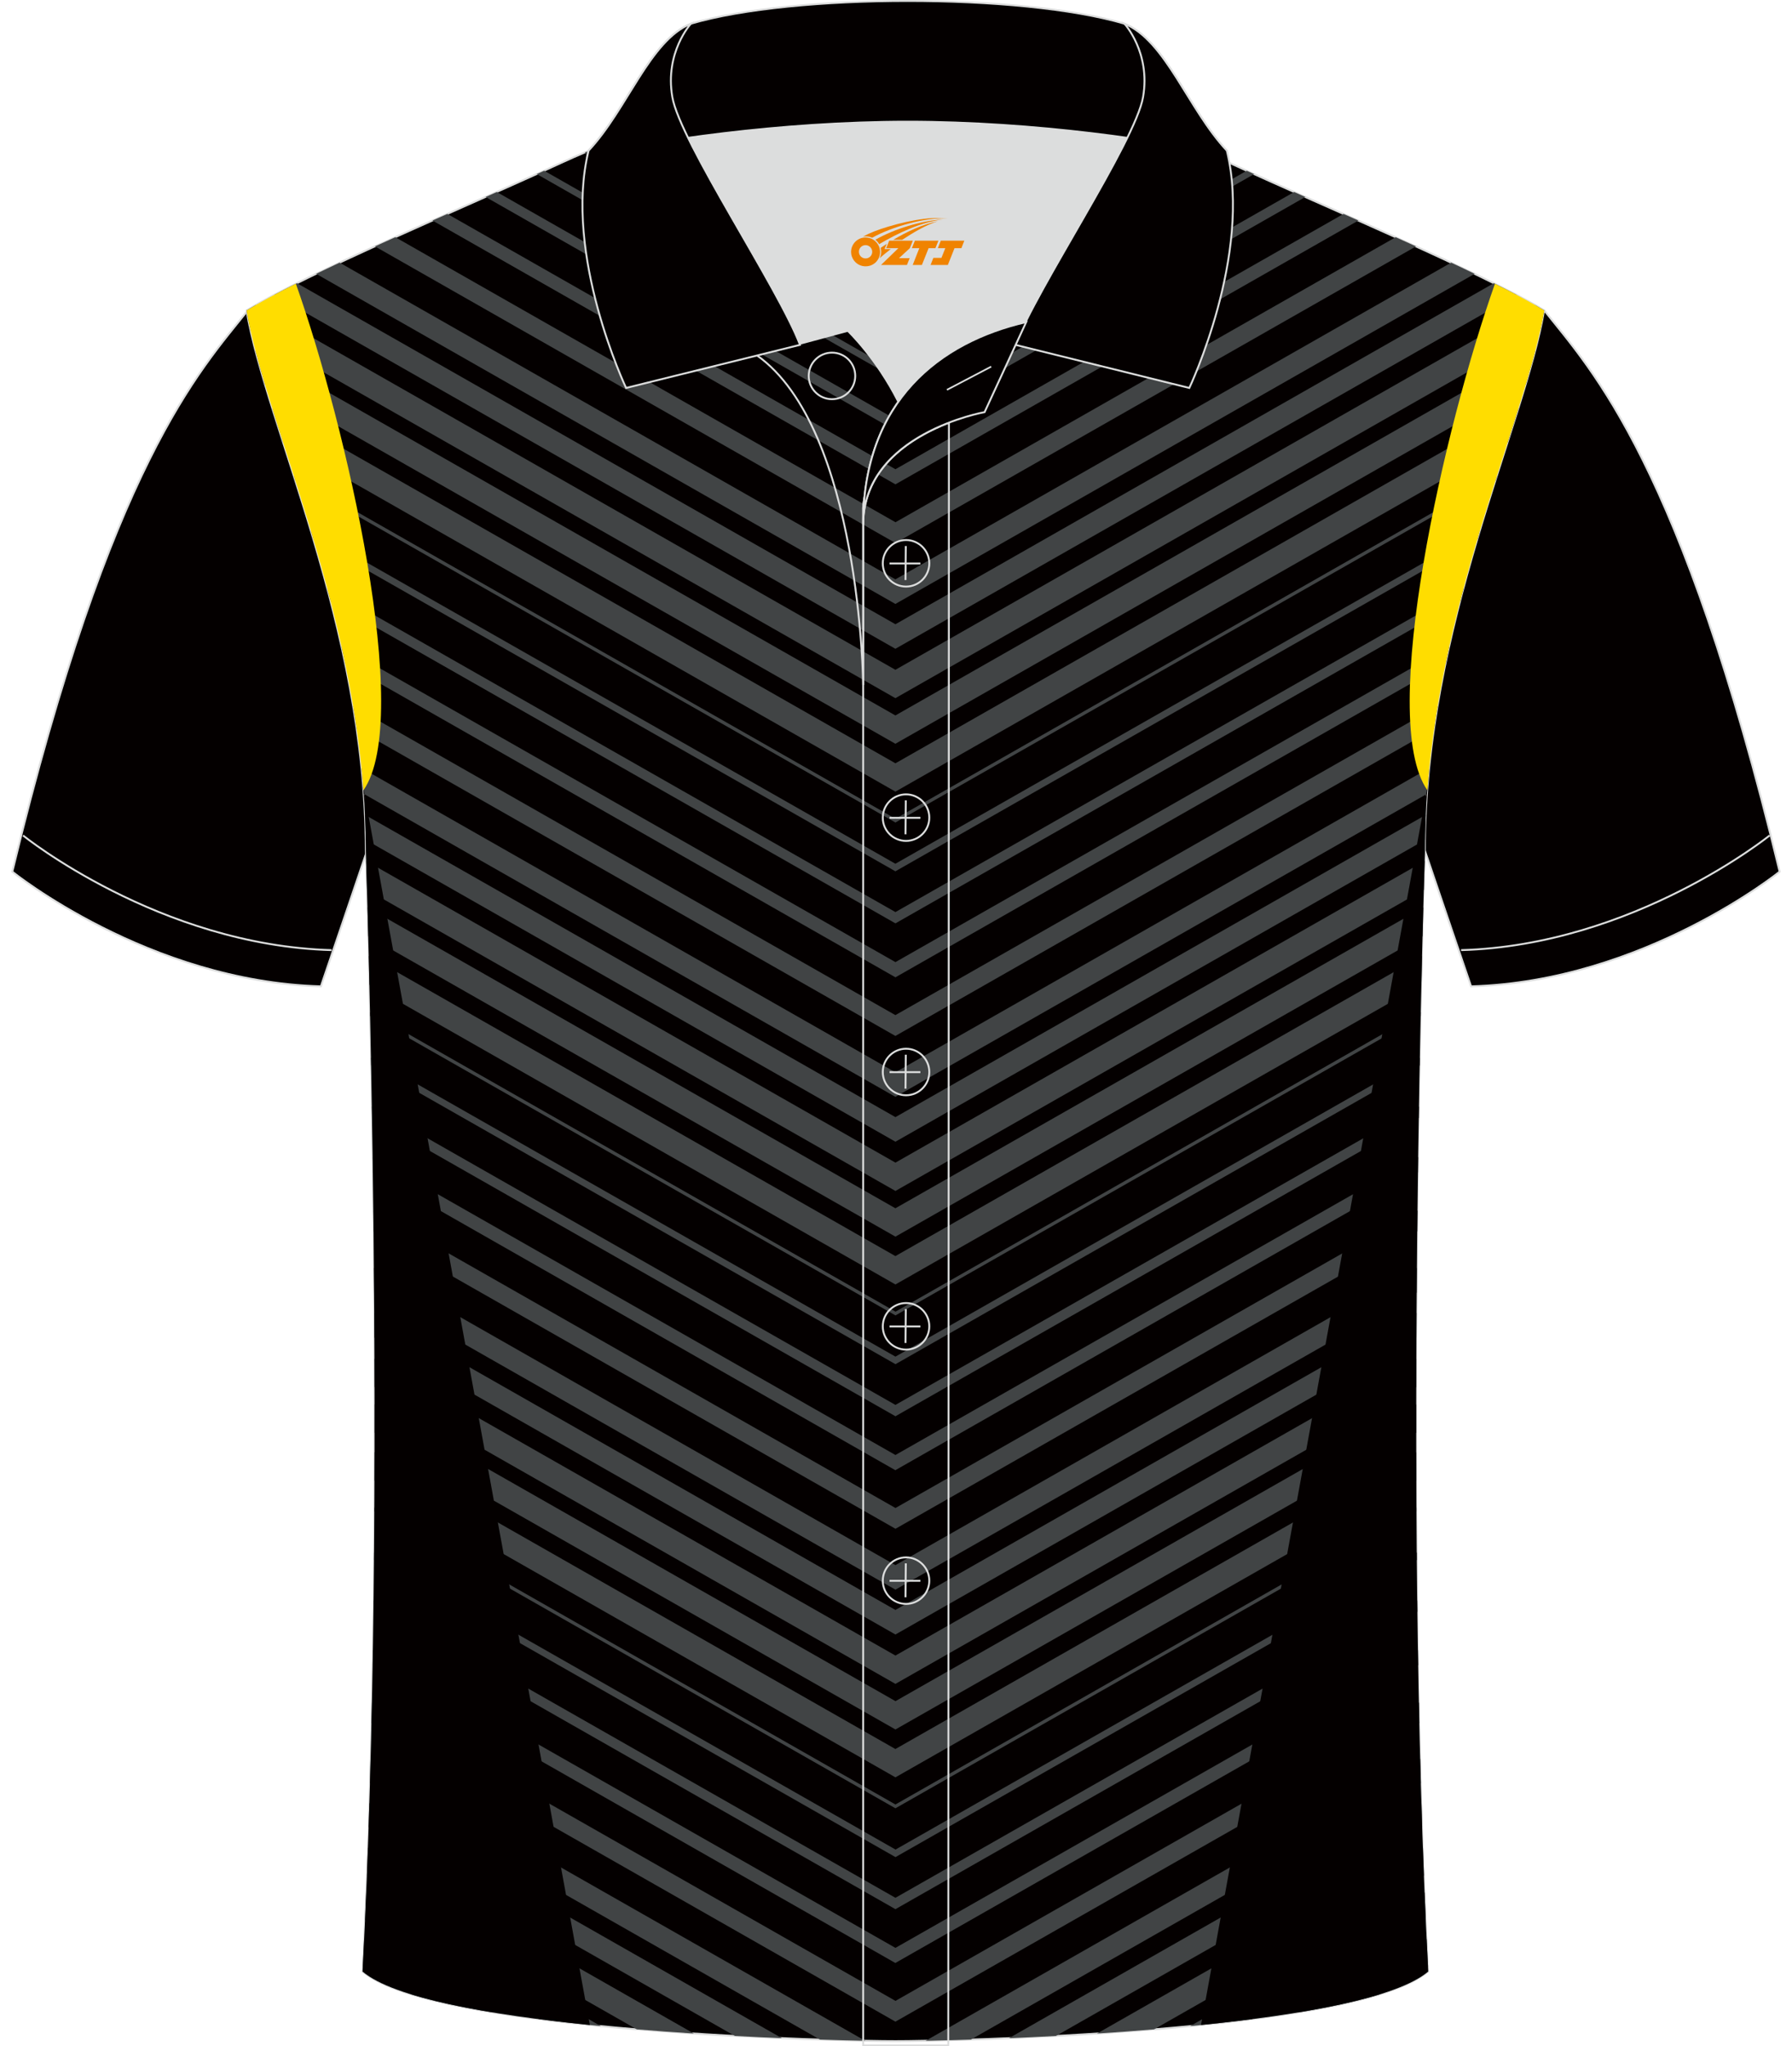
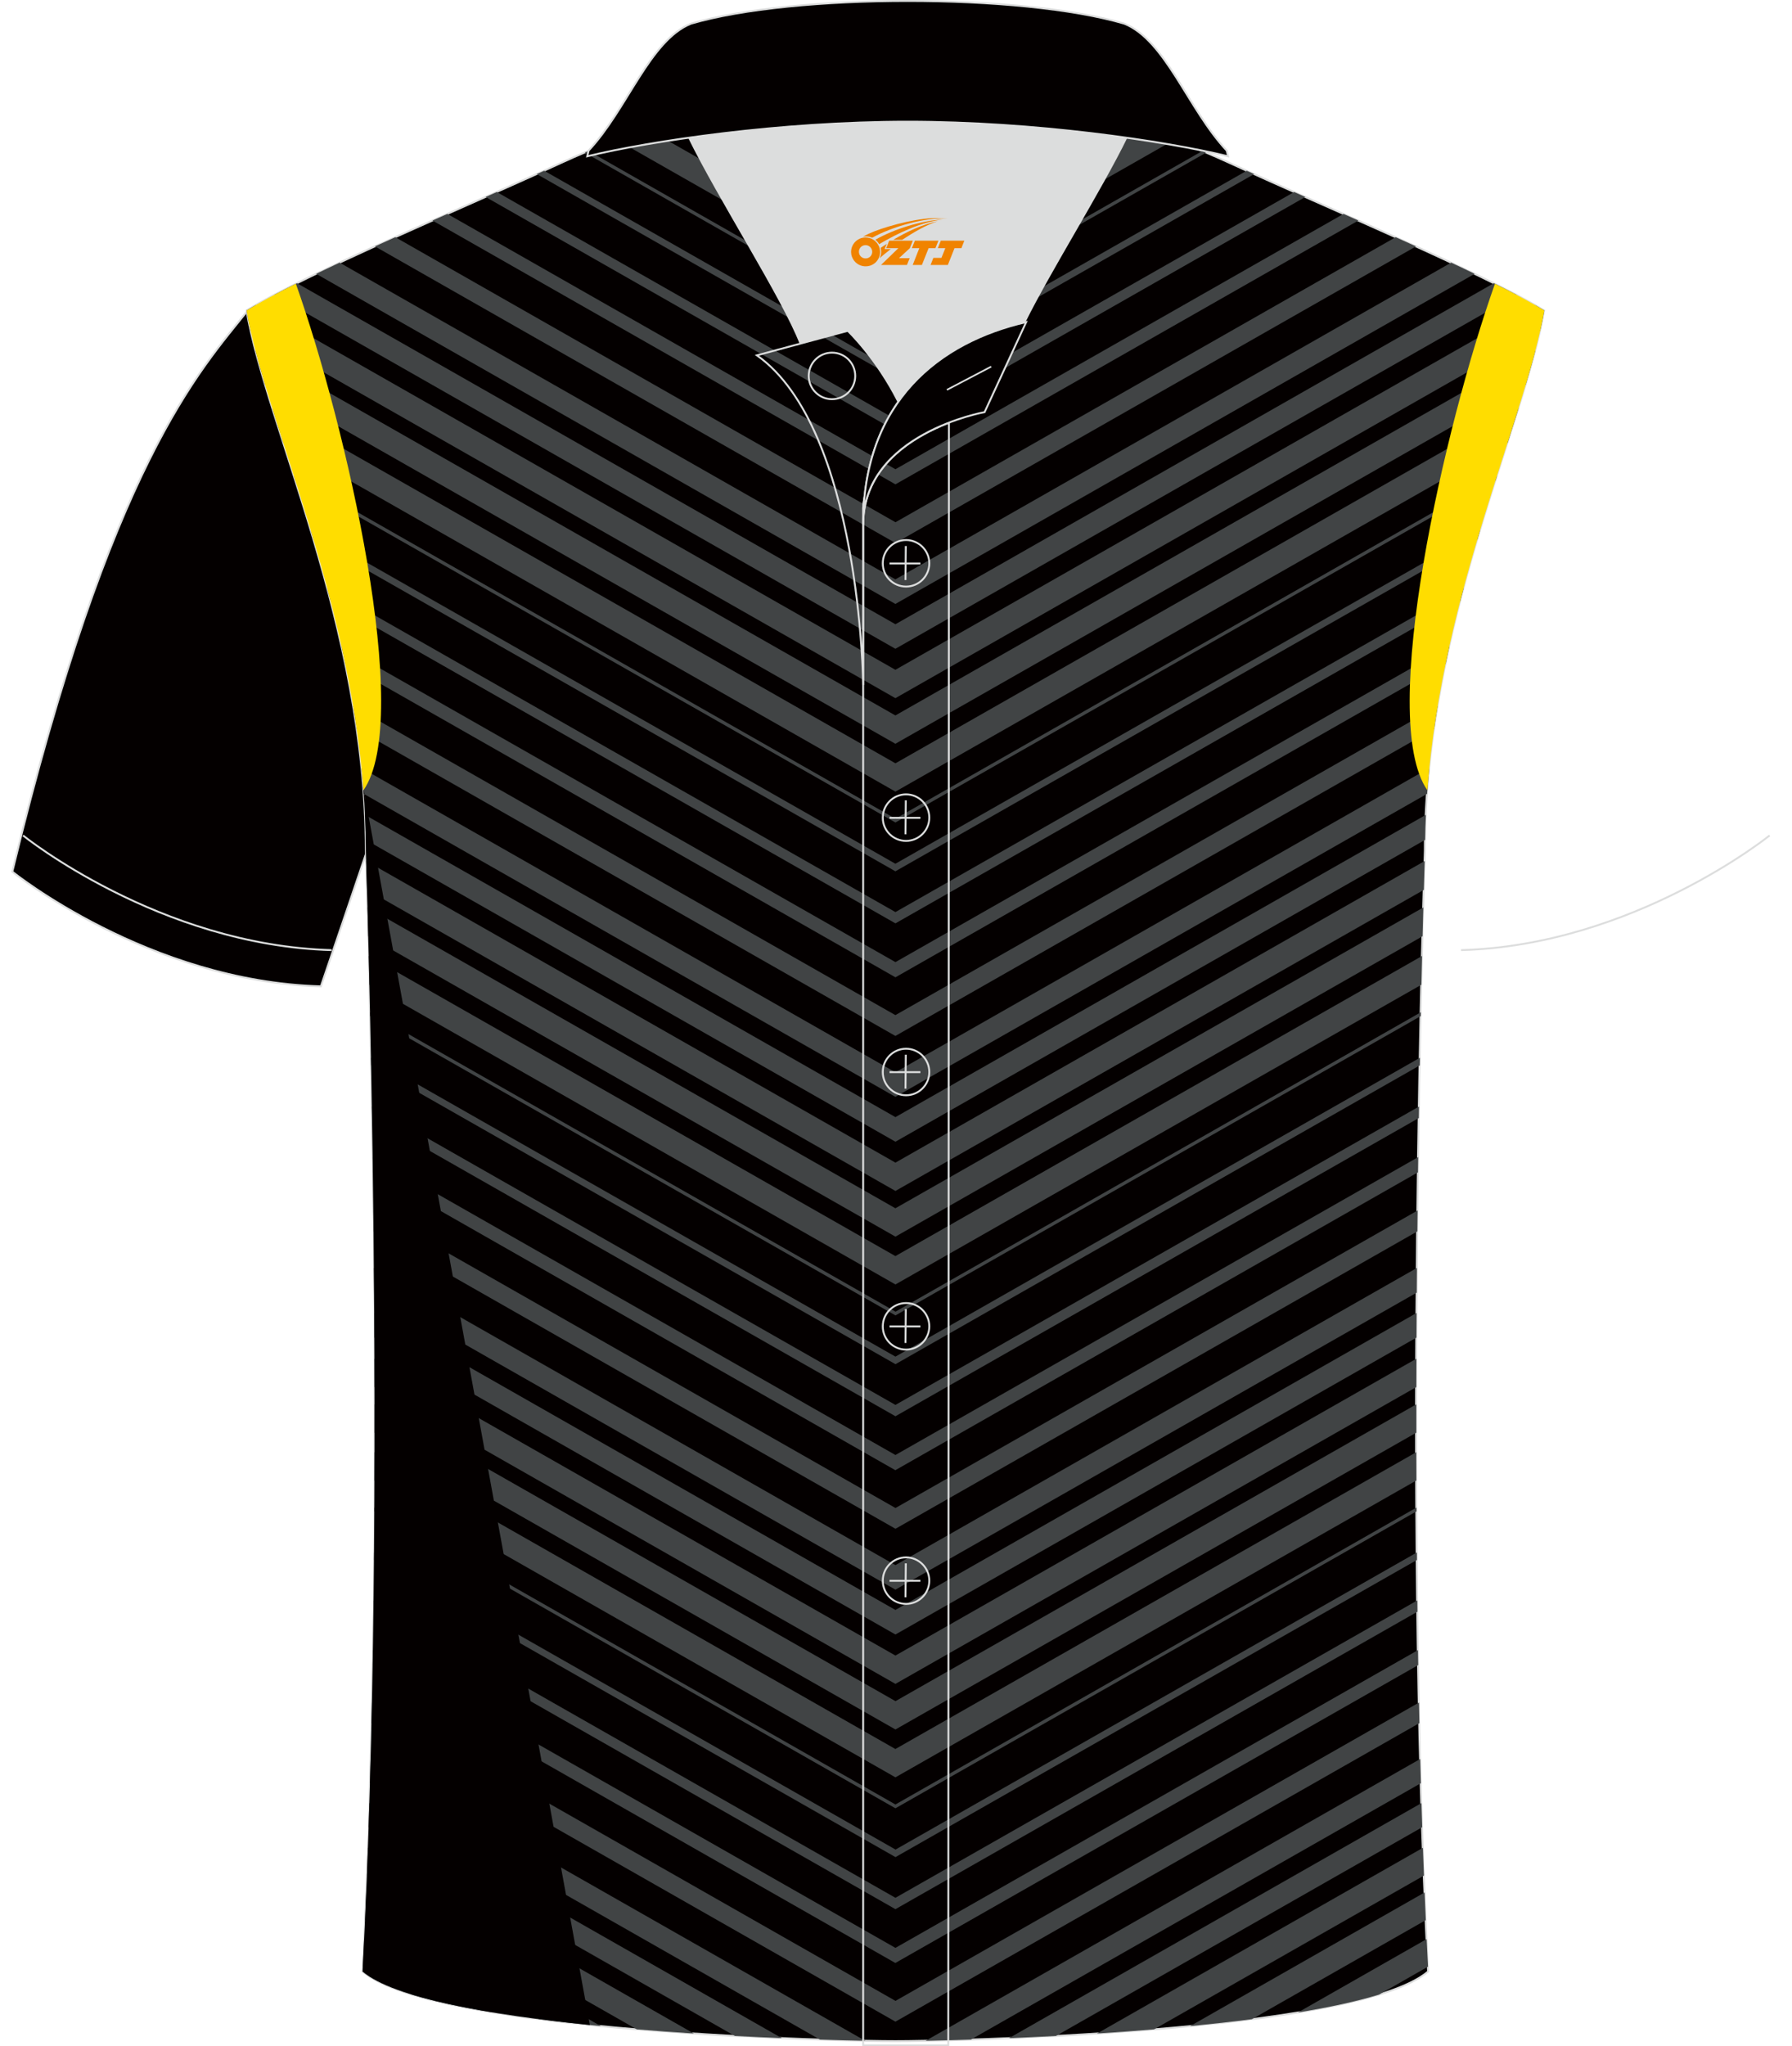
<svg xmlns="http://www.w3.org/2000/svg" version="1.1" id="图层_1" x="0px" y="0px" width="379.8px" height="433.5px" viewBox="0 0 375.04 433.53" enable-background="new 0 0 375.04 433.53" xml:space="preserve">
  <g>
-     <path fill-rule="evenodd" clip-rule="evenodd" fill="#040000" stroke="#DCDDDD" stroke-width="0.4" stroke-miterlimit="22.927" d="   M324.92,65.77c10.11,12.74,28.99,32.27,49.89,118.9c0,0-28.83,23.27-65.4,24.29c0,0-7.08-20.72-9.77-28.7   c-20.32-59.69-9.12-110.32-80.93-146.25c-2.57-1.28-7.2-1.87-6.18-3.45c5.31-8.23,13.03-7.46,17.61-6.01   c9.52,3.37,3.11-1.18,12.45,3.1C264.28,37.62,311.41,57.56,324.92,65.77z" />
    <path fill-rule="evenodd" clip-rule="evenodd" fill="#040000" stroke="#DCDDDD" stroke-width="0.4" stroke-miterlimit="22.927" d="   M50.12,65.77c-10.11,12.74-29,32.27-49.9,118.9c0,0,28.83,23.27,65.4,24.29c0,0,7.08-20.72,9.77-28.7   c20.32-59.69,9.12-110.32,80.93-146.25c2.57-1.28,7.2-1.87,6.18-3.45c-5.31-8.23-13.03-7.46-17.61-6.01   c-9.52,3.37-3.11-1.18-12.45,3.1C110.77,37.62,63.63,57.56,50.12,65.77z" />
    <path fill-rule="evenodd" clip-rule="evenodd" fill="#040000" stroke="#DCDDDD" stroke-width="0.4" stroke-miterlimit="22.927" d="   M187.4,432.43c-9.6,0.03-97.54-1.66-112.95-14.75c5.31-100.9,0.69-237.43,0.69-237.43c0-47.57-21.05-89.84-25.28-114.48   c13.51-8.22,44.88-21.22,66.55-31.2c29.77-13.65,33.85-7.73,70.56-7.73s41.61-5.91,71.37,7.73c21.67,9.97,53.04,22.98,66.55,31.2   c-4.23,24.64-25.28,66.91-25.28,114.48c0,0-4.62,136.53,0.69,237.43C284.93,430.77,197,432.46,187.4,432.43z" />
    <g>
      <path fill-rule="evenodd" clip-rule="evenodd" fill="#414445" d="M289.9,422.57l10.38-5.92c-0.1-1.93-0.2-3.88-0.29-5.84    l-27.29,15.55C279.22,425.29,285.11,424.04,289.9,422.57L289.9,422.57L289.9,422.57z M102.09,426.36L74.8,410.81    c-0.09,1.96-0.19,3.9-0.29,5.84l10.38,5.91C89.69,424.04,95.58,425.29,102.09,426.36L102.09,426.36L102.09,426.36z M180.98,432.35    c-2.63-0.05-5.87-0.13-9.58-0.25l-95.38-54.32c0.05-1.71,0.09-3.41,0.14-5.13L180.98,432.35L180.98,432.35L180.98,432.35z     M163.33,431.8c-3.15-0.13-6.49-0.29-9.96-0.47l-77.63-44.22c0.06-1.7,0.11-3.4,0.16-5.11L163.33,431.8L163.33,431.8L163.33,431.8    z M144.68,430.82c-3.96-0.26-8.02-0.55-12.1-0.89l-57.2-32.58c0.08-1.95,0.15-3.91,0.22-5.88L144.68,430.82L144.68,430.82    L144.68,430.82z M124.95,429.24c-4.45-0.43-8.85-0.92-13.11-1.47L75,406.78c0.09-1.94,0.17-3.9,0.25-5.86L124.95,429.24    L124.95,429.24L124.95,429.24z M76.36,365.05c0.03-1.45,0.06-2.9,0.09-4.35l110.96,63.2l110.96-63.2c0.03,1.45,0.06,2.9,0.09,4.35    L187.4,428.3L76.36,365.05L76.36,365.05L76.36,365.05z M76.6,352.76l0.05-3.17l110.75,63.08l110.75-63.08l0.05,3.17l-110.82,63.11    L76.6,352.76L76.6,352.76L76.6,352.76z M76.77,341.45l110.63,63.02l110.64-63.02l-0.03-2.39l-110.61,63l-110.61-63L76.77,341.45    L76.77,341.45L76.77,341.45z M76.89,330.49l110.52,62.95l110.52-62.95l-0.01-1.59l-110.5,62.94L76.9,328.9L76.89,330.49    L76.89,330.49L76.89,330.49z M76.96,320.19L187.4,383.1l110.44-62.91v-0.8l-110.44,62.9l-110.44-62.9L76.96,320.19L76.96,320.19    L76.96,320.19z M298.63,372.65c0.04,1.71,0.09,3.42,0.14,5.13l-95.38,54.32c-3.71,0.12-6.95,0.2-9.58,0.25L298.63,372.65    L298.63,372.65L298.63,372.65z M298.89,382c0.05,1.71,0.11,3.41,0.16,5.11l-77.63,44.22c-3.48,0.19-6.82,0.34-9.96,0.47    L298.89,382L298.89,382L298.89,382z M299.2,391.47c0.07,1.97,0.14,3.93,0.22,5.88l-57.2,32.58c-4.07,0.34-8.13,0.63-12.1,0.89    L299.2,391.47L299.2,391.47L299.2,391.47z M299.56,400.93c0.08,1.96,0.16,3.92,0.25,5.86l-36.85,20.99    c-4.26,0.55-8.66,1.03-13.11,1.47L299.56,400.93z" />
      <path fill-rule="evenodd" clip-rule="evenodd" fill="#414445" d="M187.4,376.54l110.41-62.89c-0.01-2.01-0.01-4.01-0.02-5.99    l-110.4,62.88L77.01,307.66c0,1.99-0.01,3.99-0.02,5.99L187.4,376.54L187.4,376.54L187.4,376.54z M77.02,303.53    c0-2.01,0-4.01,0-6.01l110.39,62.88l110.39-62.88c0,1.99,0,3.99,0,6L187.4,366.4L77.02,303.53L77.02,303.53L77.02,303.53z     M77.01,293.86c0-2.02-0.01-4.02-0.02-6.01l110.41,62.89l110.42-62.89c-0.01,1.99-0.01,4-0.02,6.01l-110.4,62.88L77.01,293.86    L77.01,293.86L77.01,293.86z M76.97,283.38c-0.01-1.75-0.02-3.49-0.03-5.22l110.46,62.92l110.46-62.92    c-0.01,1.73-0.02,3.47-0.03,5.22l-110.43,62.9L76.97,283.38L76.97,283.38L76.97,283.38z M76.91,273.85l-0.04-5.23l110.53,62.96    l110.53-62.96c-0.02,1.73-0.03,3.47-0.04,5.23L187.4,336.78L76.91,273.85L76.91,273.85L76.91,273.85z M76.8,260.88l-0.05-4.43    l110.66,63.03l110.66-63.03l-0.05,4.43l-110.61,63L76.8,260.88L76.8,260.88L76.8,260.88z M76.65,248.37l-0.05-3.23l110.8,63.11    l110.8-63.11l-0.05,3.23l-110.77,63.1L76.65,248.37L76.65,248.37L76.65,248.37z M76.47,236.86l110.93,63.18l110.93-63.18    l0.04-2.43L187.4,297.64L76.43,234.43L76.47,236.86L76.47,236.86L76.47,236.86z M76.28,225.72l111.13,63.29l111.13-63.3l0.03-1.62    L187.4,287.41L76.25,224.1L76.28,225.72L76.28,225.72L76.28,225.72z M76.07,215.26l111.34,63.42l111.34-63.42l0.02-0.81    l-111.35,63.43L76.05,214.45L76.07,215.26z" />
      <path fill-rule="evenodd" clip-rule="evenodd" fill="#414445" d="M187.4,272.12l111.48-63.5c0.05-2.14,0.1-4.16,0.14-6.09    l-111.63,63.58L75.77,202.53c0.05,1.93,0.1,3.95,0.14,6.09L187.4,272.12L187.4,272.12L187.4,272.12z M75.66,198.35    c-0.06-2.22-0.11-4.25-0.16-6.1l111.89,63.73l111.9-63.73c-0.05,1.85-0.1,3.87-0.16,6.1L187.4,261.99L75.66,198.35L75.66,198.35    L75.66,198.35z M75.4,188.52c-0.08-2.65-0.14-4.71-0.18-6.11l112.18,63.9l112.18-63.9c-0.04,1.4-0.11,3.45-0.18,6.11l-112,63.79    L75.4,188.52L75.4,188.52L75.4,188.52z M75.13,177.93c-0.03-1.77-0.08-3.54-0.16-5.3l112.43,64.04l112.43-64.04    c-0.08,1.76-0.14,3.52-0.16,5.3L187.4,241.88L75.13,177.93L75.13,177.93L75.13,177.93z M74.7,168.18    c-0.13-1.83-0.29-3.66-0.47-5.47l113.16,64.46l113.16-64.46c-0.18,1.81-0.34,3.64-0.47,5.47l-112.69,64.19L74.7,168.18    L74.7,168.18L74.7,168.18z M73.21,154.43c-0.23-1.62-0.48-3.23-0.75-4.83l114.93,65.46l114.93-65.46    c-0.27,1.6-0.52,3.21-0.75,4.83l-114.18,65.04L73.21,154.43L73.21,154.43L73.21,154.43z M70.78,140.61    c-0.25-1.22-0.51-2.44-0.78-3.65l117.4,66.87l117.4-66.87c-0.27,1.21-0.53,2.43-0.78,3.65L187.4,207.05L70.78,140.61L70.78,140.61    L70.78,140.61z M67.71,127.45l119.69,68.17l119.69-68.17c0.24-0.95,0.49-1.89,0.74-2.82l-120.43,68.6l-120.43-68.6    C67.22,125.56,67.47,126.5,67.71,127.45L67.71,127.45L67.71,127.45z M64.07,114.35l123.32,70.24l123.33-70.24    c0.19-0.65,0.38-1.29,0.57-1.93l-123.9,70.57L63.5,112.42C63.69,113.06,63.88,113.7,64.07,114.35L64.07,114.35L64.07,114.35z     M60.21,101.81l127.19,72.44l127.19-72.44l0.31-0.98l-127.5,72.62L59.9,100.83L60.21,101.81z" />
      <path fill-rule="evenodd" clip-rule="evenodd" fill="#414445" d="M187.4,167.71l129.75-73.9c0.81-2.52,1.59-4.96,2.33-7.33    L187.4,161.71L55.32,86.46c0.74,2.37,1.52,4.81,2.33,7.33L187.4,167.71L187.4,167.71L187.4,167.71z M53.78,81.46    c-0.74-2.49-1.42-4.87-2.02-7.15l135.63,77.26l135.63-77.26c-0.6,2.28-1.28,4.67-2.02,7.15l-133.61,76.11L53.78,81.46L53.78,81.46    L53.78,81.46z M50.72,70.05c-0.33-1.48-0.62-2.9-0.86-4.27c0.6-0.37,1.24-0.74,1.92-1.13l135.61,77.25L323,64.65    c0.67,0.39,1.31,0.76,1.92,1.13c-0.23,1.37-0.52,2.8-0.86,4.27l-136.67,77.86L50.72,70.05L50.72,70.05L50.72,70.05z M55.75,62.47    c1.5-0.8,3.11-1.62,4.81-2.47l126.84,72.25L314.23,60c1.7,0.85,3.31,1.67,4.81,2.47l-131.65,74.98L55.75,62.47L55.75,62.47    L55.75,62.47z M64.61,58.01c1.61-0.77,3.27-1.56,4.98-2.37l117.8,67.1l117.8-67.1c1.71,0.8,3.38,1.59,4.98,2.37l-122.78,69.94    L64.61,58.01L64.61,58.01L64.61,58.01z M77.08,52.2c1.42-0.65,2.86-1.3,4.31-1.95l106.02,60.39l106.02-60.39    c1.45,0.65,2.89,1.3,4.31,1.95L187.4,115.04L77.08,52.2L77.08,52.2L77.08,52.2z M89.27,46.72l3.16-1.4l94.97,54.09l94.97-54.09    l3.16,1.4l-98.13,55.89L89.27,46.72L89.27,46.72L89.27,46.72z M100.54,41.73l2.37-1.05l84.5,48.13l84.5-48.13l2.37,1.05    L187.4,91.21L100.54,41.73L100.54,41.73L100.54,41.73z M111.38,36.88l76.02,43.3l76.03-43.3l-1.57-0.71L187.4,78.58l-74.45-42.41    L111.38,36.88L111.38,36.88L111.38,36.88z M121.54,32.32l65.86,37.52l65.86-37.51l-0.81-0.34L187.4,69.04l-65.05-37.06    L121.54,32.32z" />
      <path fill-rule="evenodd" clip-rule="evenodd" fill="#040000" d="M122.63,429.01L74.59,166.67v0.01c0.36,4.47,0.55,9,0.55,13.58    c0,0,4.62,136.53-0.69,237.43C81.09,423.31,101.16,426.83,122.63,429.01z" />
      <path fill-rule="evenodd" clip-rule="evenodd" fill="#FFDD00" d="M60.32,60.12c10.61,29.83,24.97,92.02,14.33,107.29    c-3.2-42.27-20.94-79.24-24.78-101.63C52.67,64.07,56.23,62.16,60.32,60.12z" />
      <path fill-rule="evenodd" clip-rule="evenodd" fill="#414445" d="M187.4,63.28l59.03-33.62c-2.43-0.86-4.69-1.55-6.84-2.11    L187.4,57.28l-52.23-29.75c-2.13,0.55-4.39,1.25-6.82,2.12L187.4,63.28L187.4,63.28L187.4,63.28z M140.43,26.4    c3.1-0.52,6.06-0.76,9.11-0.81l37.85,21.56l37.84-21.55c3.04,0.07,5.99,0.31,9.08,0.83l-46.92,26.73L140.43,26.4L140.43,26.4    L140.43,26.4z M156.15,25.68c3.47,0.14,7.26,0.39,11.63,0.62l19.61,11.17l19.68-11.21c4.33-0.23,8.11-0.47,11.6-0.6l-31.28,17.82    L156.15,25.68L156.15,25.68L156.15,25.68z M176.22,26.67c2.89,0.09,6.02,0.16,9.43,0.17l1.74,0.99l1.75-1    c3.43-0.02,6.57-0.09,9.48-0.19l-11.23,6.39L176.22,26.67z" />
-       <path fill-rule="evenodd" clip-rule="evenodd" fill="#040000" d="M252.17,429.01l48.02-262.35v0.01c-0.36,4.47-0.55,9-0.55,13.58    c0,0-4.62,136.53,0.69,237.43C293.71,423.31,273.64,426.83,252.17,429.01z" />
      <path fill-rule="evenodd" clip-rule="evenodd" fill="#FFDD00" d="M314.47,60.12c-10.61,29.84-24.97,92.02-14.33,107.29    c3.2-42.27,20.94-79.24,24.78-101.63C322.13,64.07,318.56,62.16,314.47,60.12z" />
    </g>
    <path fill="none" stroke="#DCDDDD" stroke-width="0.4" stroke-miterlimit="22.927" d="M2.49,177c0,0,28.83,23.27,65.4,24.29" />
    <path fill="none" stroke="#DCDDDD" stroke-width="0.4" stroke-miterlimit="22.927" d="M372.69,177c0,0-28.83,23.27-65.4,24.29" />
    <path fill-rule="evenodd" clip-rule="evenodd" fill="#DCDDDD" d="M188.02,85.11c6.44-9.11,16.35-14.37,26.94-16.84   c5.24-10.64,16.09-27.82,21.62-39.14c-26.77-6.52-66.38-6.52-93.15,0c6.43,13.14,20,34.17,23.66,43.71l10.22-2.75   C177.3,70.09,183.3,75.76,188.02,85.11z" />
    <path fill="none" stroke="#DCDDDD" stroke-width="0.4" stroke-miterlimit="10" d="M158.04,75.28l19.26-5.19c0,0,6,5.67,10.72,15.03   c-3.78,5.35-6.37,12.04-7.18,20.26c-0.14,0.74-0.24,1.47-0.28,2.18v3.57v33.98C180.56,145.1,180.03,90.85,158.04,75.28z" />
    <path fill="none" stroke="#DCDDDD" stroke-width="0.4" stroke-miterlimit="10" d="M180.56,107.56v3.57c0-1.99,0.1-3.91,0.28-5.75   C180.69,106.12,180.6,106.85,180.56,107.56L180.56,107.56z M180.56,111.13v322.2h18.04l0.14-343.78   C191.14,92.48,180.56,98.79,180.56,111.13z" />
    <path fill-rule="evenodd" clip-rule="evenodd" fill="#040000" stroke="#DCDDDD" stroke-width="0.4" stroke-miterlimit="10" d="   M122.08,33.11c13.39-3.26,40.91-7.33,67.91-7.33s54.52,4.07,67.91,7.33l-0.28-1.2c-8.22-8.78-12.93-23.33-21.69-26.89   C225,1.8,207.5,0.2,190,0.2c-17.51,0-35.01,1.61-45.95,4.82c-8.77,3.57-13.47,18.11-21.69,26.89L122.08,33.11z" />
-     <path fill-rule="evenodd" clip-rule="evenodd" fill="#040000" stroke="#DCDDDD" stroke-width="0.4" stroke-miterlimit="10" d="   M144.05,5.02c0,0-5.58,6.05-3.94,15.53c1.63,9.49,22.57,40.53,27.06,52.51l-36.86,9.13c0,0-13.39-28.22-7.95-50.28   C130.59,23.13,135.29,8.59,144.05,5.02z" />
-     <path fill-rule="evenodd" clip-rule="evenodd" fill="#040000" stroke="#DCDDDD" stroke-width="0.4" stroke-miterlimit="10" d="   M235.94,5.02c0,0,5.58,6.05,3.95,15.53c-1.63,9.49-22.57,40.53-27.06,52.51l36.86,9.13c0,0,13.39-28.22,7.95-50.28   C249.41,23.13,244.7,8.59,235.94,5.02z" />
    <path fill="none" stroke="#DCDDDD" stroke-width="0.4" stroke-miterlimit="10" d="M173.95,84.57c2.72,0,4.93-2.21,4.93-4.93   s-2.21-4.93-4.93-4.93c-2.72,0-4.93,2.21-4.93,4.93S171.24,84.57,173.95,84.57z" />
    <path fill="#040000" stroke="#DCDDDD" stroke-width="0.4" stroke-miterlimit="10" d="M215.11,68.24l-8.81,19.07   c0,0-25.75,4.58-25.75,23.82C180.56,84.95,196.83,72.44,215.11,68.24z" />
    <line fill="none" stroke="#DCDDDD" stroke-width="0.36" stroke-miterlimit="10" x1="207.7" y1="77.67" x2="198.31" y2="82.59" />
    <g>
      <g>
        <path fill="none" stroke="#DCDDDD" stroke-width="0.402" stroke-miterlimit="10" d="M189.65,124.27c2.71,0,4.93-2.22,4.93-4.93     s-2.23-4.93-4.93-4.93c-2.71,0-4.93,2.22-4.93,4.93C184.7,122.06,186.92,124.27,189.65,124.27z" />
        <line fill="none" stroke="#DCDDDD" stroke-width="0.402" stroke-miterlimit="10" x1="189.6" y1="115.68" x2="189.53" y2="122.88" />
        <line fill="none" stroke="#DCDDDD" stroke-width="0.402" stroke-miterlimit="10" x1="186.15" y1="119.38" x2="192.69" y2="119.38" />
      </g>
      <g>
-         <path fill="none" stroke="#DCDDDD" stroke-width="0.402" stroke-miterlimit="10" d="M189.65,178.15c2.71,0,4.93-2.22,4.93-4.93     c0-2.71-2.23-4.93-4.93-4.93c-2.71,0-4.93,2.22-4.93,4.93C184.7,175.94,186.92,178.15,189.65,178.15z" />
+         <path fill="none" stroke="#DCDDDD" stroke-width="0.402" stroke-miterlimit="10" d="M189.65,178.15c2.71,0,4.93-2.22,4.93-4.93     c0-2.71-2.23-4.93-4.93-4.93c-2.71,0-4.93,2.22-4.93,4.93C184.7,175.94,186.92,178.15,189.65,178.15" />
        <line fill="none" stroke="#DCDDDD" stroke-width="0.402" stroke-miterlimit="10" x1="189.6" y1="169.56" x2="189.53" y2="176.76" />
        <line fill="none" stroke="#DCDDDD" stroke-width="0.402" stroke-miterlimit="10" x1="186.15" y1="173.26" x2="192.69" y2="173.26" />
      </g>
      <g>
        <path fill="none" stroke="#DCDDDD" stroke-width="0.402" stroke-miterlimit="10" d="M189.65,232.04c2.71,0,4.93-2.22,4.93-4.93     c0-2.71-2.23-4.93-4.93-4.93c-2.71,0-4.93,2.22-4.93,4.93C184.7,229.82,186.92,232.04,189.65,232.04z" />
        <line fill="none" stroke="#DCDDDD" stroke-width="0.402" stroke-miterlimit="10" x1="189.6" y1="223.45" x2="189.53" y2="230.64" />
        <line fill="none" stroke="#DCDDDD" stroke-width="0.402" stroke-miterlimit="10" x1="186.15" y1="227.14" x2="192.69" y2="227.14" />
      </g>
      <g>
        <path fill="none" stroke="#DCDDDD" stroke-width="0.402" stroke-miterlimit="10" d="M189.65,285.92c2.71,0,4.93-2.22,4.93-4.93     s-2.23-4.93-4.93-4.93c-2.71,0-4.93,2.22-4.93,4.93C184.7,283.7,186.92,285.92,189.65,285.92z" />
        <line fill="none" stroke="#DCDDDD" stroke-width="0.402" stroke-miterlimit="10" x1="189.6" y1="277.33" x2="189.53" y2="284.52" />
        <line fill="none" stroke="#DCDDDD" stroke-width="0.402" stroke-miterlimit="10" x1="186.15" y1="281.02" x2="192.69" y2="281.02" />
      </g>
      <g>
        <path fill="none" stroke="#DCDDDD" stroke-width="0.402" stroke-miterlimit="10" d="M189.65,339.8c2.71,0,4.93-2.22,4.93-4.93     s-2.23-4.93-4.93-4.93c-2.71,0-4.93,2.22-4.93,4.93C184.7,337.58,186.92,339.8,189.65,339.8z" />
        <line fill="none" stroke="#DCDDDD" stroke-width="0.402" stroke-miterlimit="10" x1="189.6" y1="331.21" x2="189.53" y2="338.4" />
        <line fill="none" stroke="#DCDDDD" stroke-width="0.402" stroke-miterlimit="10" x1="186.15" y1="334.9" x2="192.69" y2="334.9" />
      </g>
    </g>
  </g>
  <g id="图层_x0020_1">
    <path fill="#F08300" d="M178.18,54.39c0.416,1.136,1.472,1.984,2.752,2.032c0.144,0,0.304,0,0.448-0.016h0.016   c0.016,0,0.064,0,0.128-0.016c0.032,0,0.048-0.016,0.08-0.016c0.064-0.016,0.144-0.032,0.224-0.048c0.016,0,0.016,0,0.032,0   c0.192-0.048,0.4-0.112,0.576-0.208c0.192-0.096,0.4-0.224,0.608-0.384c0.672-0.56,1.104-1.408,1.104-2.352   c0-0.224-0.032-0.448-0.08-0.672l0,0C184.02,52.51,183.97,52.34,183.89,52.16C183.42,51.07,182.34,50.31,181.07,50.31C179.38,50.31,178,51.68,178,53.38C178,53.73,178.06,54.07,178.18,54.39L178.18,54.39L178.18,54.39z M182.48,53.41L182.48,53.41C182.45,54.19,181.79,54.79,181.01,54.75C180.22,54.72,179.63,54.07,179.66,53.28c0.032-0.784,0.688-1.376,1.472-1.344   C181.9,51.97,182.51,52.64,182.48,53.41L182.48,53.41z" />
    <polygon fill="#F08300" points="196.51,50.99 ,195.87,52.58 ,194.43,52.58 ,193.01,56.13 ,191.06,56.13 ,192.46,52.58 ,190.88,52.58    ,191.52,50.99" />
    <path fill="#F08300" d="M198.48,46.26c-1.008-0.096-3.024-0.144-5.056,0.112c-2.416,0.304-5.152,0.912-7.616,1.664   C183.76,48.64,181.89,49.36,180.54,50.13C180.74,50.1,180.93,50.08,181.12,50.08c0.48,0,0.944,0.112,1.36,0.288   C186.58,48.05,193.78,46,198.48,46.26L198.48,46.26L198.48,46.26z" />
    <path fill="#F08300" d="M183.95,51.73c4-2.368,8.88-4.672,13.488-5.248c-4.608,0.288-10.224,2-14.288,4.304   C183.47,51.04,183.74,51.36,183.95,51.73C183.95,51.73,183.95,51.73,183.95,51.73z" />
    <polygon fill="#F08300" points="202,50.99 ,201.38,52.58 ,199.92,52.58 ,198.51,56.13 ,198.05,56.13 ,196.54,56.13 ,194.85,56.13    ,195.44,54.63 ,197.15,54.63 ,197.97,52.58 ,196.38,52.58 ,197.02,50.99" />
    <polygon fill="#F08300" points="191.09,50.99 ,190.45,52.58 ,188.16,54.69 ,190.42,54.69 ,189.84,56.13 ,184.35,56.13 ,188.02,52.58    ,185.44,52.58 ,186.08,50.99" />
    <path fill="#F08300" d="M196.37,46.85c-3.376,0.752-6.464,2.192-9.424,3.952h1.888C191.26,49.23,193.6,47.8,196.37,46.85z    M185.57,51.67C184.94,52.05,184.88,52.1,184.27,52.51c0.064,0.256,0.112,0.544,0.112,0.816c0,0.496-0.112,0.976-0.32,1.392   c0.176-0.16,0.32-0.304,0.432-0.4c0.272-0.24,0.768-0.64,1.6-1.296l0.32-0.256H185.09l0,0L185.57,51.67L185.57,51.67L185.57,51.67z" />
  </g>
</svg>